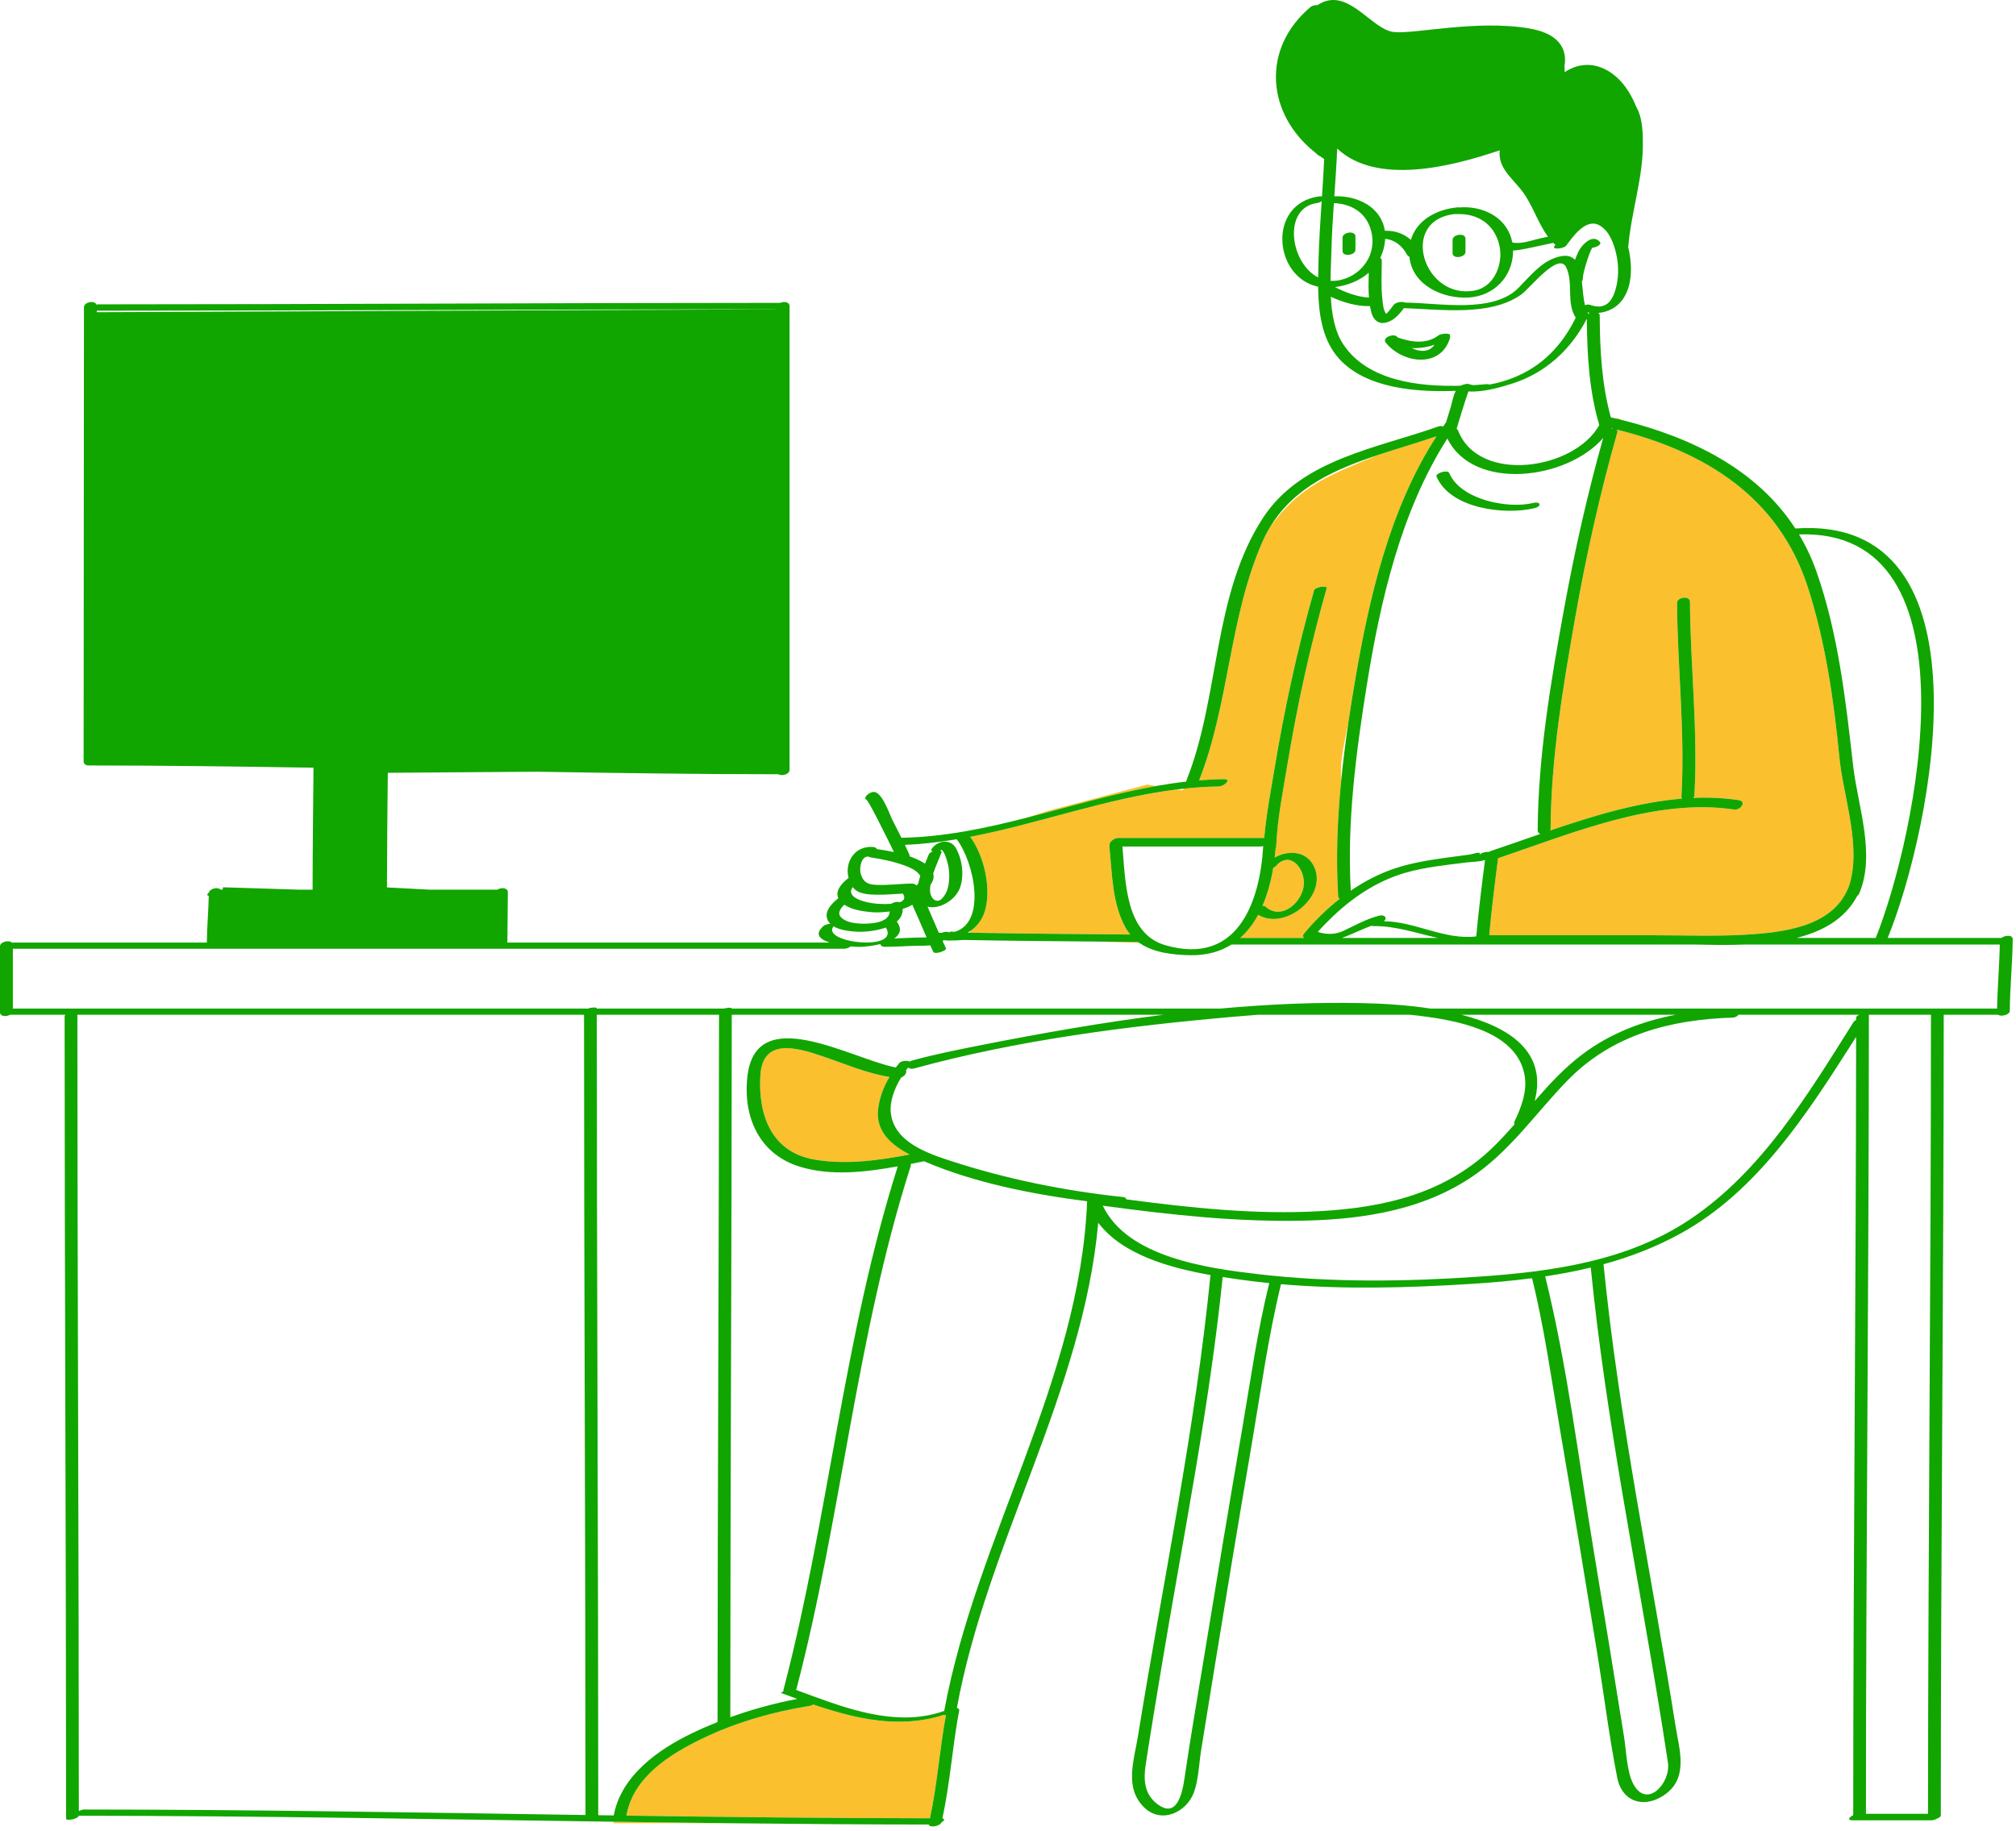
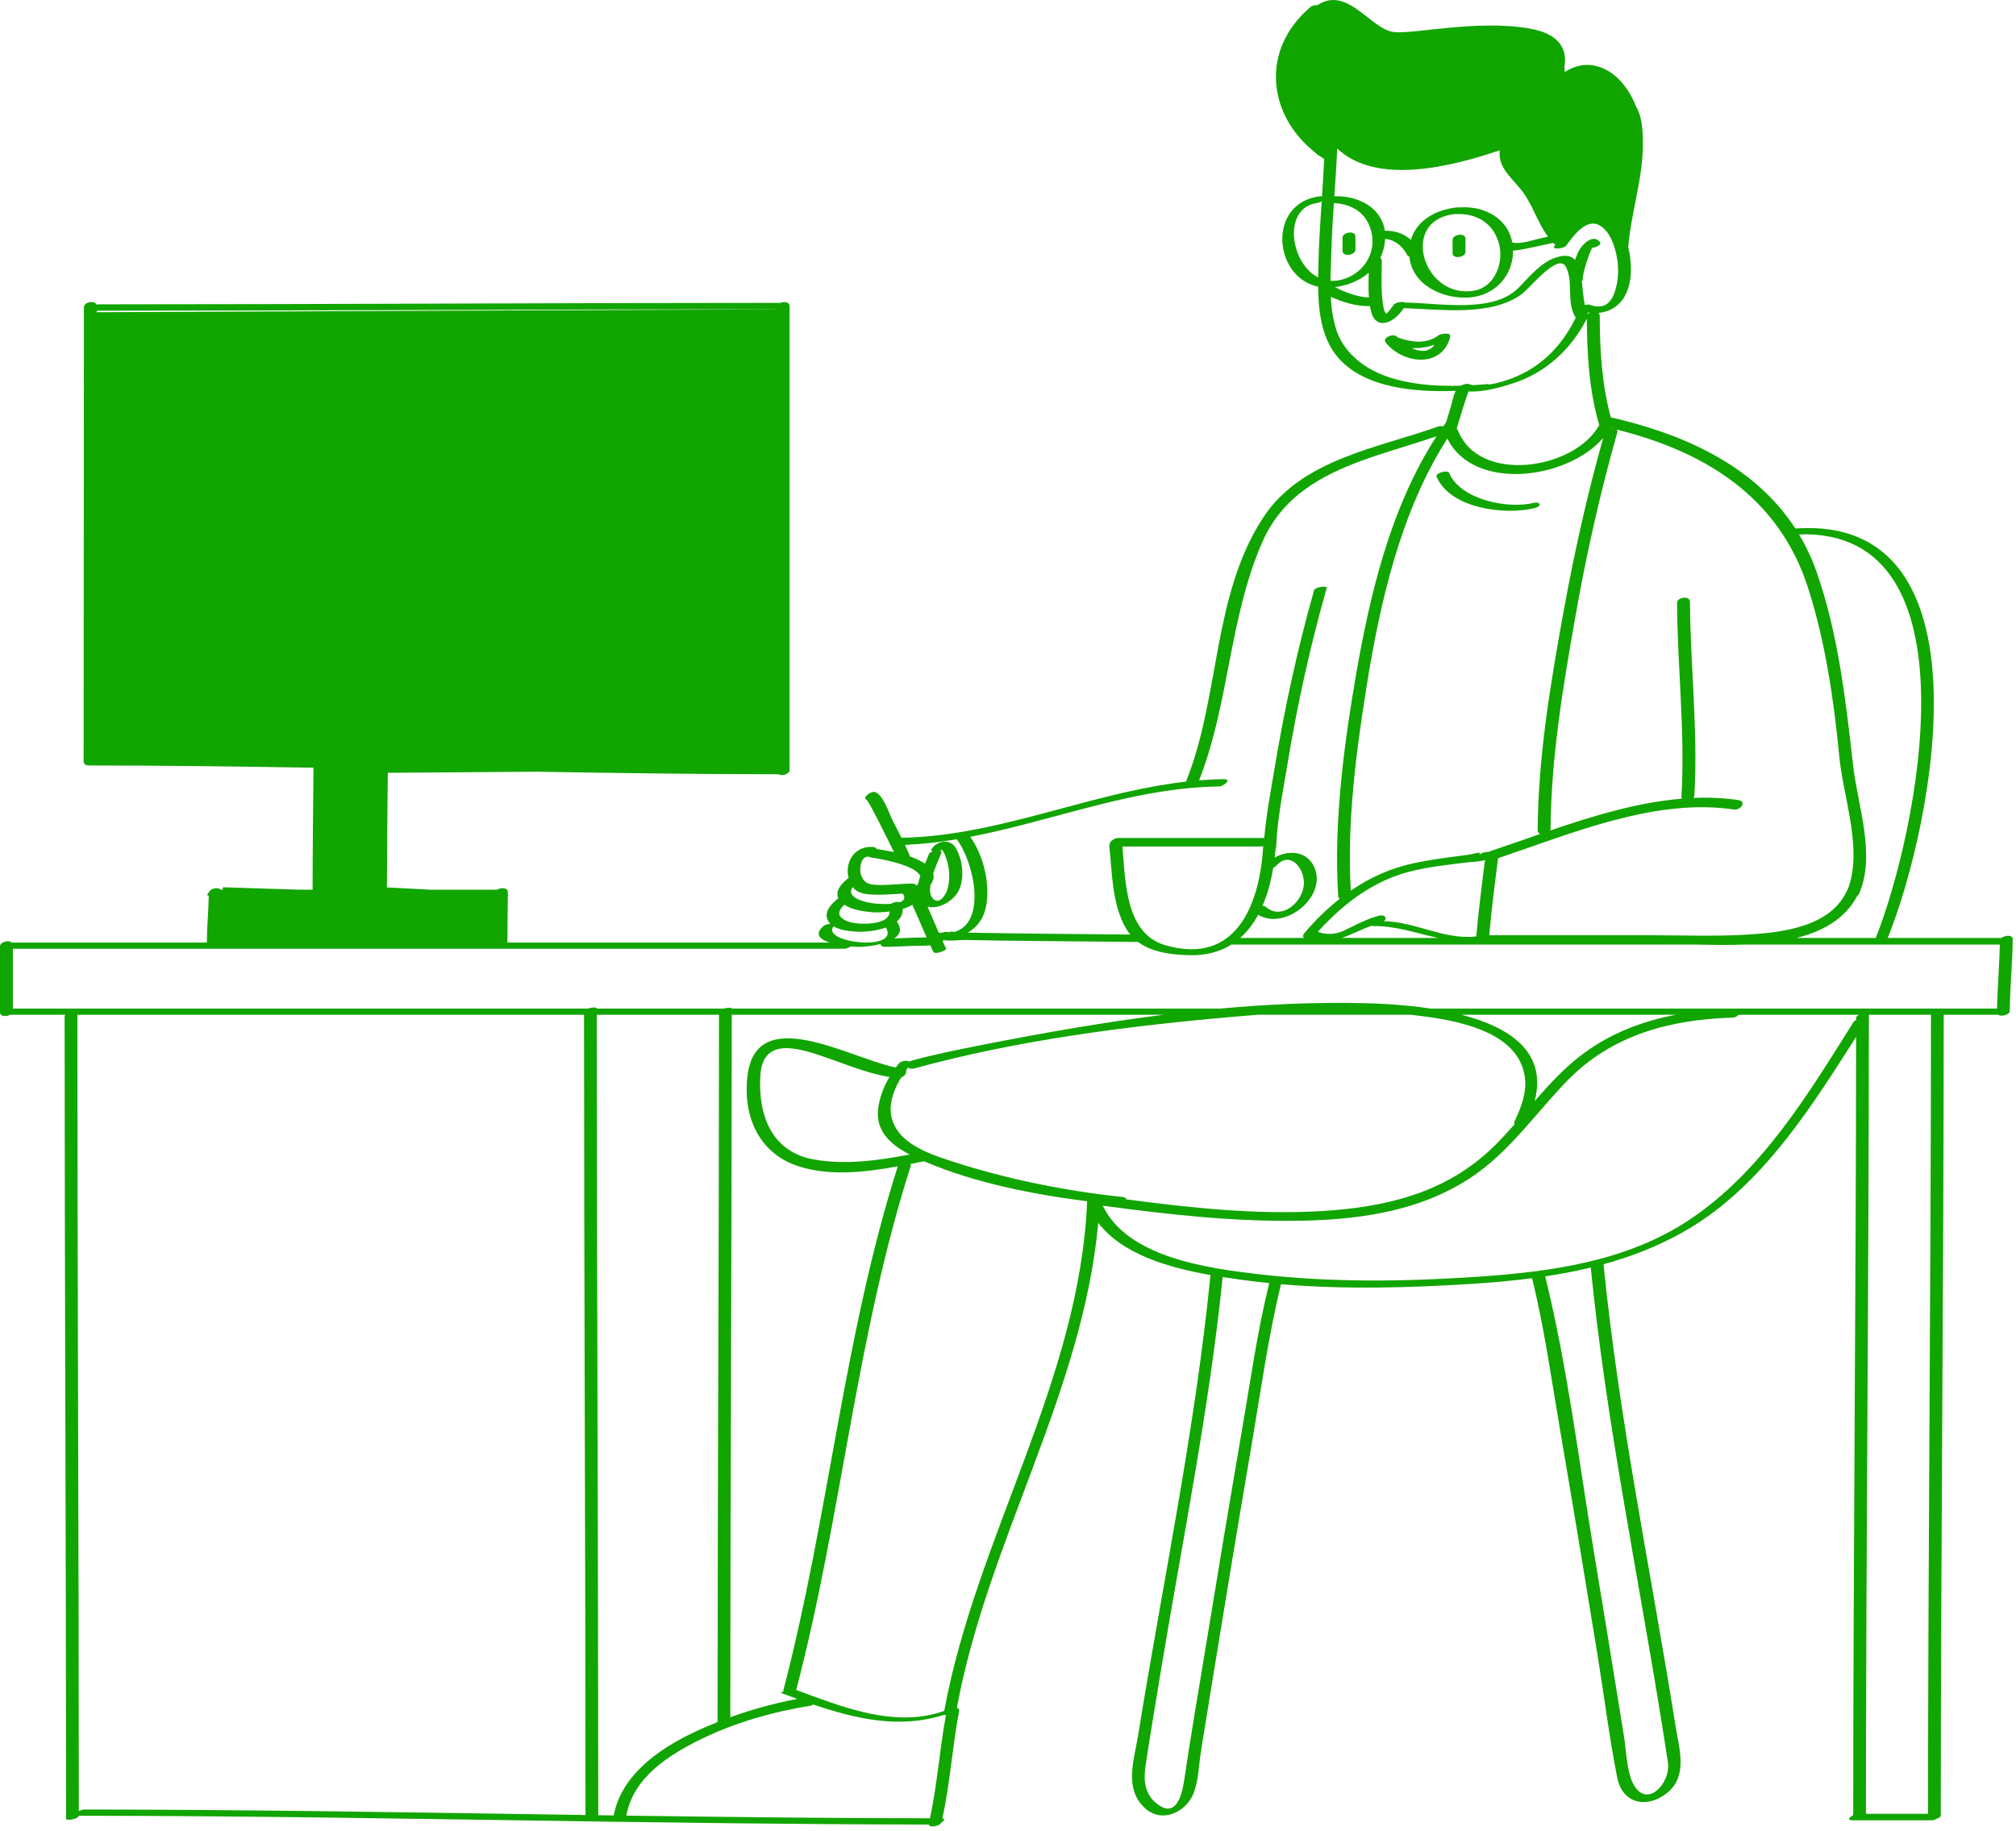
<svg xmlns="http://www.w3.org/2000/svg" width="458" height="416" viewBox="0 0 458 416" fill="none">
-   <path d="M139.485 413.946C148.194 414.071 156.903 414.183 165.612 414.281H139.32C139.32 414.281 139.379 414.16 139.485 413.946ZM184.761 387.303C184.546 387.45 184.29 387.562 184.002 387.608C175.637 388.947 167.166 391.362 159.531 395.055C152.133 398.634 143.83 403.811 142.31 412.552C165.297 412.878 188.284 413.135 211.273 413.157C212.932 405.431 213.472 397.472 214.902 389.701C214.689 389.704 214.522 389.69 214.429 389.66C204.381 392.882 194.457 390.592 184.761 387.303ZM185.039 263.485C192.217 264.717 199.543 263.684 206.658 262.335C202.533 260.189 198.842 257.121 199.506 251.888C199.828 249.35 200.762 246.916 202.07 244.707C196.767 243.856 191.761 241.655 186.693 239.949C180.89 237.996 173.229 235.77 172.732 244.441C172.218 253.428 175.296 261.813 185.039 263.485ZM367.32 94.939L367.267 95.146C367.716 95.252 368.163 95.364 368.611 95.476C367.789 95.131 367.32 94.939 367.32 94.939ZM417.861 171.974C416.627 159.149 414.683 145.683 410.695 133.391C404.003 112.767 387.146 102.534 367.224 97.597C367.418 97.735 367.515 97.948 367.427 98.254C363.523 111.999 360.404 125.909 357.921 139.98C355.097 155.99 352.372 172.121 352.261 188.421C352.261 188.523 352.234 188.617 352.198 188.709C361.927 185.389 372.047 182.305 382.103 181.475C382.025 181.343 381.985 181.183 381.996 180.988C382.853 166.3 381.078 151.672 380.996 136.988C380.989 135.696 383.922 135.247 383.932 136.763C384.014 151.446 385.788 166.075 384.932 180.763C384.919 180.971 384.828 181.154 384.694 181.312C388.135 181.166 391.563 181.3 394.962 181.806C396.91 182.097 395.413 184.159 393.968 183.944C376.103 181.283 357.146 189.334 340.339 195.015C339.587 200.826 338.855 206.645 338.327 212.482C338.339 212.492 338.35 212.503 338.358 212.515C350.686 212.515 363.014 212.515 375.344 212.515C382.428 212.515 389.59 212.803 396.665 212.383C404.879 211.896 416.065 210.675 419.75 202.06C419.781 201.988 419.822 201.92 419.871 201.857C423.193 192.891 418.74 181.109 417.861 171.974ZM249.884 213.952L258.857 214.257C258.748 214.181 258.632 214.112 258.525 214.032C255.646 214.001 252.765 213.978 249.884 213.952ZM304.652 106.939C295.484 111.014 291.765 115.477 288.736 119.439C288.044 120.556 287.406 121.74 286.841 123.018C279.203 140.343 279.318 159.764 272.417 177.313C274.276 177.163 276.144 177.063 278.022 177.041C279.979 177.017 277.996 178.696 276.901 178.709C274.24 178.741 271.6 178.919 268.975 179.2L268.651 179.607L267.328 179.386C251.457 181.359 236.147 187.124 220.42 190.148C223.48 194.401 225.047 201.172 223.969 206.143C223.433 208.615 222.173 210.352 220.498 211.503C220.449 211.651 220.401 211.792 220.357 211.92C221.282 211.94 222.208 211.962 223.133 211.979C228.296 212.066 233.46 212.126 238.623 212.183C244.671 212.246 250.72 212.29 256.769 212.35C256.407 211.91 256.064 211.439 255.767 210.912C252.616 205.364 252.658 198.449 252.015 192.264C252.004 192.171 252.035 192.082 252.083 191.996C251.888 191.436 253.052 190.404 253.985 190.404C265.057 190.404 276.131 190.404 287.204 190.404C287.645 185.251 288.643 180.05 289.479 175.006C291.764 161.223 294.708 147.566 298.532 134.125C298.746 133.374 301.578 132.981 301.393 133.629C297.703 146.607 294.779 159.802 292.573 173.113C291.518 179.471 290.175 186.031 289.911 192.488C289.907 192.59 289.862 192.682 289.792 192.769C289.735 193.463 289.667 194.162 289.584 194.862C291.188 193.938 293.052 193.532 294.947 193.955C297.85 194.602 299.438 197.62 299.096 200.447C298.42 206.015 290.913 210.92 285.828 207.862C284.749 209.859 283.415 211.639 281.785 213.091L282.221 213.126C286.934 213.126 291.645 213.126 296.358 213.126C296.344 213.121 296.332 213.118 296.317 213.112C295.796 212.904 296.039 212.382 296.285 212.086C298.66 209.235 301.391 206.544 304.395 204.198C304.175 204.12 304.026 203.982 304.012 203.764C303.466 195.2 303.809 186.449 304.649 177.748C304.649 176.3 304.649 175.083 304.649 174.274C304.649 172.712 305.323 168.979 306.317 164.186C306.778 161.046 307.278 157.929 307.8 154.848C311.028 135.825 315.699 115.575 326.346 99.128C322.079 100.607 317.58 101.894 313.163 103.353C310.441 104.445 307.549 105.653 304.652 106.939ZM260.652 178.273L237.986 184.273L233.144 185.829C242.957 183.32 252.707 180.37 262.634 178.603L260.652 178.273ZM296.216 200.867C296.386 197.208 293.005 193.131 289.798 196.851C289.693 196.974 289.495 197.082 289.257 197.173C288.759 200.176 287.978 203.139 286.816 205.826C287.095 205.822 287.337 205.872 287.484 206.005C291.128 209.298 296.025 204.966 296.216 200.867Z" fill="#FBC02D" />
  <path d="M326.816 76.194C324.093 78.271 320.658 77.776 317.628 76.715C317.607 76.708 317.584 76.706 317.563 76.701C317.53 76.661 317.493 76.623 317.46 76.584C316.678 75.604 313.909 76.719 314.801 77.832C318.655 82.652 327.375 83.764 329.428 76.75C329.487 76.551 329.46 76.395 329.385 76.27C329.758 75.613 327.402 75.747 326.816 76.194ZM320.693 79.094C322.468 79.159 324.23 78.925 325.892 78.318C324.712 80.089 322.614 79.996 320.693 79.094ZM304.999 56.997C304.999 55.997 304.999 54.997 304.999 53.997C304.999 52.756 307.93 52.277 307.93 53.752C307.93 54.752 307.93 55.752 307.93 56.752C307.927 57.993 304.999 58.472 304.999 56.997ZM329.999 57.497C329.999 56.497 329.999 55.497 329.999 54.497C329.999 53.256 332.93 52.777 332.93 54.252C332.93 55.252 332.93 56.252 332.93 57.252C332.927 58.493 329.999 58.972 329.999 57.497ZM454.683 213.125C446.064 213.125 437.447 213.125 428.829 213.125C428.857 213.084 428.887 213.043 428.904 212.999C439.115 187.73 453.299 116.881 407.865 120.082C399.181 106.675 384.362 99.412 368.612 95.475C368.165 95.363 367.716 95.252 367.267 95.145C366.829 95.041 366.392 94.94 365.954 94.841C363.891 87.341 363.463 79.514 363.43 71.758C363.43 71.466 363.315 71.25 363.135 71.098C365.243 70.905 367.227 69.973 368.581 68.128C370.788 65.12 370.803 60.727 370.137 57.223C370.074 56.884 369.992 56.535 369.903 56.184C369.903 56.178 369.907 56.172 369.908 56.166C370.533 48.22 373.427 40.008 373.22 32.147C373.243 29.074 372.868 26.321 371.826 24.445C371.785 24.372 371.745 24.308 371.704 24.237C371.252 23.083 370.69 21.942 369.99 20.816C366.511 15.235 360.664 12.913 355.469 16.399C355.475 15.951 355.449 15.529 355.406 15.122C355.927 12.313 355.408 7.792 347.325 6.445C335.325 4.445 321.491 7.778 316.658 7.278C311.825 6.778 306.825 -2.055 300.658 0.445C300.208 0.629 299.752 0.87 299.297 1.156C298.727 1.15 298.1 1.278 297.78 1.547C286.357 11.146 287.828 26.02 298.802 34.675C299.326 35.192 299.683 35.441 299.822 35.444C300.152 35.68 300.485 35.913 300.829 36.138C300.7 38.964 300.525 41.788 300.338 44.612C300.17 44.589 299.956 44.588 299.678 44.625C287.844 46.231 289.315 63.052 299.459 65.14C299.461 65.306 299.467 65.472 299.469 65.637C299.469 65.66 299.471 65.683 299.471 65.706C299.578 71.416 300.419 77.294 304.192 81.484C310.215 88.176 321.418 89.162 330.719 88.808C330.127 89.956 329.865 91.607 329.542 92.628C329.196 93.723 328.869 94.824 328.537 95.924C328.303 96.25 328.087 96.588 327.857 96.917C327.587 96.778 327.203 96.75 326.711 96.925C312.907 101.844 295.682 104.334 286.984 117.59C275.46 135.153 277.17 158.107 269.586 177.231C269.532 177.366 269.516 177.484 269.514 177.595C267.21 177.855 264.919 178.197 262.639 178.603C252.709 180.37 242.959 183.319 233.147 185.829C223.825 188.214 214.442 190.19 204.793 190.362C204.109 188.991 203.406 187.63 202.719 186.268C202.056 184.954 200.403 179.929 198.5 179.943C197.276 179.952 195.472 181.82 197.432 181.806C196.628 181.812 196.818 181.546 197.283 182.294C197.594 182.795 197.872 183.315 198.154 183.833C198.984 185.354 199.756 186.907 200.531 188.457C201.384 190.162 202.268 191.867 203.078 193.599C201.773 193.324 200.462 193.116 199.191 192.93C199.101 192.675 198.829 192.483 198.289 192.447C194.096 192.167 191.86 195.972 192.779 199.488C191.337 200.599 189.636 202.361 190.46 204.113C190.402 204.154 190.339 204.187 190.285 204.231C188.772 205.468 186.936 207.411 188.23 209.417C188.344 209.595 188.491 209.747 188.64 209.896C188.036 209.984 187.387 210.152 187.162 210.342C184.902 212.255 186.251 213.447 188.48 214.167C164.072 214.167 139.663 214.167 115.255 214.167C115.257 214.142 115.266 214.117 115.266 214.091C115.273 210.313 115.368 206.536 115.375 202.758C115.377 201.664 113.831 201.609 112.983 202.151C107.848 202.151 102.714 202.151 97.579 202.151L87.886 201.641C87.902 201.59 87.914 201.539 87.914 201.486C87.921 192.857 88.015 184.229 88.102 175.6L121.987 175.352C140.277 175.667 158.567 175.916 176.859 175.928C177.669 176.416 179.374 175.923 179.374 174.947C179.374 139.822 179.374 104.697 179.374 69.572C179.374 68.589 178.125 68.446 177.257 68.819C125.633 68.826 74.011 69.148 22.387 69.152C22.255 69.152 22.099 69.182 21.934 69.229C21.51 68.157 19.069 68.633 19.069 69.802C19.068 104.198 18.997 138.594 18.996 172.99C18.996 173.387 19.204 173.645 19.505 173.79C19.582 173.852 19.719 173.895 19.925 173.916C20.008 173.925 20.099 173.931 20.207 173.931C20.224 173.931 20.241 173.931 20.258 173.931C37.247 173.94 54.235 174.159 71.221 174.441C71.13 183.678 71.024 192.915 71.016 202.153C69.987 202.153 68.957 202.153 67.927 202.153L50.657 201.613L50.572 202.153C50.427 202.153 50.284 202.153 50.14 202.153C49.493 201.486 47.694 201.877 47.468 202.804C47.064 203.117 46.907 203.444 47.424 203.555C47.364 207.037 47.023 210.506 46.996 213.99C46.996 214.055 47.008 214.112 47.017 214.171C32.364 214.171 17.71 214.171 3.057 214.171C2.96 214.171 2.847 214.19 2.728 214.217C2.08 213.494 0.001 214.01 0.001 215.01C0.001 220.01 0 225.01 0 230.01C0 231.016 1.447 231.057 2.304 230.58C6.487 230.58 10.669 230.58 14.851 230.58C14.747 230.686 14.68 230.804 14.68 230.93C14.683 291.707 15.011 352.486 15.014 413.264C15.014 413.772 17.689 413.388 17.891 412.582C58.425 412.595 98.954 413.364 139.484 413.945C148.193 414.07 156.902 414.182 165.611 414.28C180.741 414.45 195.871 414.564 211.001 414.575C211.117 415.384 213.533 414.972 213.876 414.106C214.467 413.746 214.813 413.296 214.085 413.191C215.859 405.128 216.362 396.799 217.91 388.691C217.975 388.348 217.742 388.159 217.383 388.088C224.296 350.395 246.048 316.241 249.501 277.834C254.96 285.076 265.697 288.079 274.999 289.72C271.532 324.805 264.151 359.651 258.536 394.437C257.634 400.024 255.343 406.291 259.999 410.747C263.915 414.492 269.52 411.766 271.2 407.377C272.273 404.576 272.386 400.77 272.861 397.796C273.788 392.011 274.727 386.228 275.671 380.444C278.515 362.988 281.401 345.539 284.38 328.105C286.442 316.03 288.116 303.715 291.021 291.798C305.253 293.021 319.675 292.635 333.884 291.755C338.62 291.462 343.359 291.054 348.056 290.442C350.876 301.818 352.478 313.585 354.455 325.123C357.358 342.073 360.156 359.04 362.921 376.014C364.431 385.282 365.577 394.687 367.4 403.899C368.609 410.015 374.295 410.953 378.713 407.414C383.533 403.554 381.482 397.378 380.664 392.235C375.122 357.351 367.789 322.438 364.293 287.27C370.393 285.593 376.323 283.317 381.979 280.179C399.141 270.653 410.292 253.457 420.573 237.347C420.944 236.766 421.307 236.183 421.677 235.601C421.642 294.551 421.031 353.497 421.019 412.448C420.167 412.882 419.505 413.613 420.88 413.613C426.88 413.613 432.88 413.613 438.88 413.613C439.197 413.613 439.638 413.455 440.024 413.244C440.521 413.068 440.916 412.807 440.916 412.487C440.924 351.851 441.569 291.216 441.581 230.58C445.678 230.58 449.775 230.58 453.873 230.58C453.894 230.58 453.918 230.576 453.94 230.574C454.651 231.101 456.581 230.557 456.587 229.712C456.628 224.262 457.212 218.828 457.253 213.379C457.258 212.355 455.449 212.506 454.683 213.125ZM426.134 213.125C420.129 213.125 414.124 213.125 408.119 213.125C414.052 211.644 419.158 208.831 421.925 203.578C422.113 203.445 422.269 203.279 422.357 203.075C426.211 194.18 422.029 183.069 420.995 173.962C419.316 159.191 417.635 143.989 412.668 129.877C411.594 126.826 410.257 124.021 408.705 121.428C450.133 120.018 435.441 189.824 426.134 213.125ZM310.5 155.778C313.563 136.669 318.23 116.201 328.816 99.635C334.702 111.677 355.925 109.085 364.216 99.516C360.612 112.339 357.704 125.296 355.318 138.402C352.297 154.983 349.447 171.768 349.331 188.663C349.328 189.097 349.581 189.358 349.935 189.486C346.111 190.809 342.353 192.143 338.691 193.364C338.527 193.419 338.362 193.495 338.203 193.583C337.467 193.513 336.398 193.803 336.103 194.307C336.738 193.223 334.825 194.057 333.677 194.206C331.906 194.435 330.134 194.665 328.364 194.914C324.555 195.449 320.705 196.072 317.044 197.272C313.462 198.446 310.046 200.213 306.878 202.379C305.978 186.943 308.066 170.964 310.5 155.778ZM313.25 208.077C311.055 208.656 309.075 209.609 307.047 210.62C306.649 210.81 306.249 211 305.852 211.191C303.848 212.314 301.695 212.504 299.391 211.762C300.237 210.746 301.188 209.822 302.125 208.893C306.945 204.117 312.762 200.181 319.314 198.302C323.847 197.003 328.656 196.549 333.32 195.95C334.232 195.833 336.037 195.844 337.373 195.417C336.627 201.189 335.902 206.972 335.379 212.769C328.34 213.677 321.467 209.395 314.395 209.323C315.212 208.695 314.687 207.699 313.25 208.077ZM366.062 97.446C366.103 97.412 366.144 97.38 366.179 97.342C366.275 97.365 366.371 97.385 366.466 97.409C366.337 97.41 366.201 97.424 366.062 97.446ZM311.633 210.325C311.627 210.397 311.735 210.442 312.016 210.437C317.153 210.346 321.889 212.104 326.723 213.125C319.428 213.125 312.131 213.125 304.836 213.125C307.058 212.357 309.232 211.204 311.633 210.325ZM410.696 133.39C414.683 145.683 416.628 159.148 417.862 171.973C418.741 181.108 423.193 192.89 419.871 201.855C419.822 201.918 419.781 201.986 419.75 202.058C416.064 210.673 404.879 211.893 396.665 212.381C389.588 212.801 382.428 212.513 375.344 212.513C363.014 212.513 350.686 212.513 338.358 212.513C338.35 212.5 338.338 212.491 338.327 212.48C338.854 206.644 339.587 200.824 340.338 195.013C357.146 189.332 376.103 181.282 393.968 183.942C395.413 184.157 396.91 182.095 394.962 181.804C391.564 181.298 388.136 181.163 384.694 181.31C384.829 181.151 384.92 180.969 384.932 180.761C385.788 166.073 384.014 151.444 383.932 136.761C383.923 135.244 380.989 135.693 380.996 136.986C381.078 151.669 382.853 166.299 381.996 180.986C381.984 181.18 382.025 181.34 382.103 181.473C372.046 182.304 361.927 185.388 352.197 188.707C352.234 188.616 352.261 188.521 352.261 188.419C352.372 172.119 355.097 155.988 357.921 139.978C360.403 125.907 363.523 111.997 367.427 98.252C367.515 97.946 367.419 97.732 367.224 97.595C387.148 102.534 404.004 112.767 410.696 133.39ZM363.326 96.583C357.674 106.775 335.99 110.026 331.245 97.82C331.18 97.649 331.062 97.521 330.918 97.425C330.919 97.419 330.924 97.414 330.926 97.408C331.322 96.073 331.727 94.74 332.137 93.41C332.45 92.399 332.768 91.389 333.1 90.385C333.237 89.966 333.381 89.55 333.536 89.137C333.556 89.088 333.595 89.014 333.636 88.94C336.906 89.158 340.784 88.035 343.49 87.182C351.115 84.777 356.886 79.43 360.504 72.425C360.55 80.543 361.011 88.764 363.326 96.583ZM360.818 71.324C360.755 71.218 360.693 71.111 360.638 70.997C360.816 71.027 360.993 71.051 361.173 71.072C361.038 71.142 360.92 71.228 360.818 71.324ZM366.896 66.181C365.925 69.185 364.132 70.338 361.134 69.241C360.902 69.156 360.492 69.207 360.068 69.328C359.687 67.707 359.577 65.754 359.367 63.932C359.491 63.798 359.573 63.651 359.578 63.487C359.624 62.049 360.161 60.521 360.578 59.161C360.827 58.349 361.122 57.552 361.467 56.776C361.541 56.61 361.641 56.461 361.727 56.303C362.699 56.202 363.93 55.551 363.481 54.998C361.829 52.963 359.285 55.706 358.584 57.188C358.31 57.768 358.05 58.393 357.812 59.039C356.916 58.07 355.495 57.769 353.157 58.629C349.842 59.848 347.373 62.993 344.97 65.417C339.142 71.293 326.933 68.833 319.398 68.763C319.363 68.763 319.318 68.767 319.271 68.774C318.697 68.419 317.041 68.666 316.601 69.293C316.093 70.02 315.56 70.708 314.922 71.324C314.234 70.483 314.162 68.968 314.047 67.95C313.72 65.055 313.912 62.127 313.921 59.221C313.922 58.929 313.778 58.732 313.564 58.606C314.128 57.461 314.515 56.185 314.652 54.766C314.67 54.596 314.663 54.437 314.672 54.27C316.864 54.489 318.598 55.867 319.684 57.929C319.788 58.127 319.969 58.257 320.19 58.333C320.821 64.812 327.778 67.942 333.635 67.606C339.317 67.28 343.577 62.98 343.739 57.302C343.744 57.174 343.731 57.054 343.729 56.928C344.727 56.884 345.737 56.685 346.669 56.506C348.749 56.107 350.809 55.594 352.887 55.188C352.964 55.267 353.036 55.35 353.116 55.427C353.188 55.495 353.284 55.541 353.391 55.575C353.307 55.687 353.217 55.8 353.135 55.91C352.446 56.834 355.315 56.485 355.797 55.838C357.354 53.755 360.305 49.475 363.375 51.206C365.609 52.466 366.621 55.303 367.167 57.65C367.812 60.437 367.779 63.453 366.896 66.181ZM332.04 47.101C331.949 47.105 331.846 47.125 331.74 47.152C331.564 47.108 331.33 47.092 331.01 47.126C326.178 47.623 321.831 50.095 320.526 54.504C318.936 53.075 316.922 52.365 314.604 52.431C313.84 47.111 308.479 44.405 303.139 44.6C303.389 40.985 303.639 37.369 303.785 33.748C312.73 42.17 329.685 37.893 340.712 34.154C340.336 37.913 342.94 39.921 345.452 42.975C348.114 46.212 349.208 50.459 351.681 53.78C351.06 53.912 350.441 54.047 349.824 54.185C347.998 54.592 345.472 55.551 343.564 55.092C342.587 49.783 337.496 46.873 332.04 47.101ZM330.508 48.636C330.613 48.649 330.733 48.656 330.887 48.649C335.637 48.45 339.35 50.825 340.571 55.484C341.649 59.597 339.661 65.077 335.132 65.992C323.474 68.348 317.642 50.037 330.508 48.636ZM302.484 56.726C302.574 53.196 302.793 49.674 303.032 46.152C307.508 46.336 311.011 48.796 311.715 53.537C312.465 58.609 308.715 63.027 303.835 63.75C303.296 63.83 302.777 63.842 302.273 63.812C302.299 61.293 302.431 58.853 302.484 56.726ZM310.958 61.972C310.902 63.845 310.852 65.749 311 67.616C308.402 67.48 305.589 66.427 303.281 65.237C306.189 64.87 308.902 63.767 310.958 61.972ZM299.251 46.124C299.631 46.072 299.988 45.908 300.264 45.707C299.961 50.22 299.658 54.733 299.543 59.256C299.512 60.477 299.477 61.747 299.461 63.04C293.015 59.744 291.357 47.195 299.251 46.124ZM305.203 78.292C303.238 75.351 302.537 71.433 302.338 67.44C305.12 68.717 308.281 69.641 311.236 69.555C311.329 70.085 311.441 70.61 311.588 71.126C311.969 72.464 312.926 73.572 314.44 73.368C316.456 73.096 317.792 71.585 318.928 70.019C327.244 70.28 338.526 71.941 345.579 66.938C347.583 65.517 354.053 57.156 355.791 60.71C357.527 64.262 355.749 68.707 357.977 72.194C354.905 78.477 350.285 83.3 343.706 85.874C342.295 86.426 340.291 87.067 338.3 87.392C338.261 87.304 338.056 87.261 337.595 87.302C336.677 87.384 335.72 87.457 334.738 87.517C334.351 87.46 333.982 87.377 333.64 87.257C333.273 87.127 332.429 87.349 331.806 87.647C322.066 87.914 310.65 86.444 305.203 78.292ZM267.33 179.386C267.878 179.318 268.428 179.259 268.978 179.2C271.603 178.919 274.242 178.742 276.902 178.709C277.998 178.696 279.982 177.017 278.023 177.041C276.144 177.063 274.277 177.163 272.419 177.313C279.318 159.764 279.206 140.343 286.844 123.018C287.407 121.74 288.045 120.556 288.737 119.439C294.209 110.608 303.481 106.552 313.17 103.351C317.587 101.892 322.086 100.606 326.353 99.126C315.707 115.573 311.035 135.823 307.808 154.846C307.286 157.927 306.786 161.044 306.325 164.184C305.667 168.668 305.096 173.201 304.657 177.747C303.816 186.448 303.474 195.199 304.019 203.763C304.033 203.981 304.183 204.119 304.402 204.197C301.4 206.544 298.667 209.236 296.292 212.085C296.046 212.381 295.805 212.903 296.325 213.111C296.339 213.116 296.351 213.119 296.365 213.125C291.652 213.125 286.941 213.125 282.228 213.125C282.07 213.125 281.911 213.125 281.75 213.125C281.765 213.113 281.778 213.102 281.792 213.09C283.422 211.637 284.756 209.857 285.835 207.861C290.919 210.919 298.427 206.014 299.103 200.446C299.446 197.619 297.857 194.602 294.954 193.954C293.058 193.532 291.195 193.937 289.592 194.861C289.674 194.16 289.743 193.463 289.799 192.768C289.869 192.681 289.914 192.588 289.918 192.487C290.18 186.029 291.525 179.47 292.58 173.112C294.786 159.801 297.709 146.606 301.4 133.628C301.585 132.98 298.753 133.373 298.539 134.124C294.717 147.565 291.771 161.222 289.487 175.005C288.65 180.05 287.653 185.251 287.211 190.403C276.139 190.403 265.065 190.403 253.993 190.403C253.058 190.403 251.894 191.436 252.09 191.995C252.041 192.081 252.012 192.17 252.022 192.263C252.665 198.448 252.624 205.363 255.774 210.911C256.073 211.437 256.414 211.907 256.776 212.349C250.729 212.289 244.68 212.245 238.631 212.182C233.467 212.125 228.303 212.065 223.14 211.978C222.215 211.962 221.289 211.939 220.364 211.919C220.195 211.916 220.026 211.912 219.856 211.908C220.079 211.783 220.295 211.647 220.505 211.502C222.18 210.352 223.44 208.613 223.976 206.142C225.054 201.172 223.487 194.401 220.427 190.147C236.148 187.124 251.46 181.358 267.33 179.386ZM289.258 197.172C289.496 197.082 289.694 196.973 289.799 196.85C293.006 193.13 296.387 197.207 296.217 200.866C296.026 204.966 291.128 209.297 287.485 206.003C287.339 205.871 287.096 205.82 286.817 205.824C287.978 203.139 288.759 200.175 289.258 197.172ZM254.995 192.347C265.476 192.347 275.959 192.347 286.439 192.347C286.617 192.347 286.802 192.307 286.984 192.243C286.22 205.289 280.984 219.496 264.712 214.764C255.607 212.115 255.701 200.169 254.995 192.347ZM198.127 207.28C198.967 207.357 200.49 207.322 202.117 207.113C202.055 209.882 197.2 209.991 195.147 209.849C193.76 209.751 192.025 209.456 191.031 208.391C190.169 207.467 190.982 206.37 191.817 205.572C193.579 206.78 196.175 207.1 198.127 207.28ZM203.739 209.401C204.595 208.664 205.12 207.717 205.075 206.516C205.91 206.272 206.671 205.964 207.268 205.581C208.388 208.036 209.417 210.531 210.506 212.999C209.444 213.041 208.312 213.025 207.459 213.064C206.243 213.12 204.461 213.197 203.158 213.238C204.461 212.359 204.994 211.116 203.739 209.401ZM213.901 193.65C213.976 193.445 213.802 193.328 213.513 193.28C213.684 193.223 213.84 193.158 213.97 193.086C213.983 193.1 213.997 193.116 214.009 193.13C214.591 193.786 214.881 194.741 215.131 195.561C215.732 197.53 215.826 199.71 215.346 201.709C215.13 202.607 214.706 203.412 214.085 204.091C212.806 205.489 211.461 204.143 211.316 202.762C211.259 202.223 211.297 201.661 211.371 201.091C211.849 200.447 212.165 199.72 212.09 198.903C212.076 198.757 212.043 198.616 212.007 198.479C212.582 196.773 213.374 195.09 213.901 193.65ZM217.352 190.703C221.336 195.933 224.2 209.669 216.838 211.746C216.126 211.655 215.478 211.601 215.792 211.951C215.789 211.951 215.786 211.952 215.782 211.952C215.411 211.609 214.567 211.695 213.9 211.969C213.732 211.953 213.571 211.948 213.397 211.926C213.362 211.922 213.319 211.922 213.274 211.924C212.416 209.964 211.595 207.986 210.731 206.029C213.573 206.692 216.963 204.457 217.987 201.985C219.144 199.189 218.638 195.216 217.125 192.652C215.865 190.518 212.899 190.999 211.637 192.924C211.431 193.237 211.602 193.403 211.935 193.463C211.494 193.609 211.125 193.828 211.026 194.098C210.832 194.627 210.502 195.38 210.14 196.244C209.918 196.098 209.694 195.959 209.473 195.834C208.576 195.327 207.614 194.918 206.621 194.571C206.657 194.446 206.651 194.312 206.591 194.175C206.269 193.437 205.928 192.706 205.58 191.977C209.543 191.811 213.462 191.353 217.352 190.703ZM197.306 194.637C197.31 194.637 197.314 194.637 197.317 194.637C197.46 194.733 197.658 194.809 197.941 194.85C200.532 195.226 203.111 195.788 205.575 196.684C206.743 197.109 207.995 197.676 208.812 198.644C208.93 198.784 209.009 198.925 209.067 199.065C208.872 199.656 208.704 200.25 208.575 200.835C208.459 200.97 208.333 201.098 208.203 201.22C208.021 200.95 207.661 200.76 207.079 200.768C204.296 200.81 201.531 201.227 198.744 201.042C196.974 200.924 196.074 200.327 195.549 198.558C195.194 197.361 195.559 194.52 197.306 194.637ZM193.744 201.582C194.896 203.211 197.418 203.271 199.205 203.299C201.175 203.33 203.133 203.149 205.095 203.047C205.806 204.075 205.343 204.67 204.407 205.008C203.852 204.82 202.994 204.995 202.463 205.366C201.192 205.464 199.85 205.397 199.175 205.345C196.63 205.149 191.961 203.981 193.731 201.56C193.736 201.568 193.739 201.575 193.744 201.582ZM194.406 211.691C196.076 211.807 198.926 211.602 201.262 210.761C204.595 216.318 186.382 214.23 189.366 210.481C190.823 211.369 192.958 211.591 194.406 211.691ZM176.439 70.264C176.439 70.272 176.439 70.281 176.439 70.289C158.418 70.366 36.273 70.887 22.001 70.941C22.001 70.826 22.001 70.711 22.001 70.596C73.481 70.589 124.96 70.27 176.439 70.264ZM3.058 229.169C3.016 229.169 2.97 229.176 2.924 229.181C2.924 224.647 2.925 220.114 2.925 215.579C65.905 215.579 128.887 215.579 191.869 215.579C192.256 215.579 192.862 215.334 193.299 215.05C194.201 215.131 194.949 215.158 195.351 215.151C196.458 215.129 198.282 214.945 200.008 214.513C200.063 214.892 200.514 215.152 200.931 215.148C202.999 215.127 205.068 215.026 207.134 214.934C208.423 214.875 209.928 214.946 211.341 214.809C211.566 215.293 211.779 215.784 212.015 216.264C212.375 216.998 215.158 215.988 214.912 215.488C214.651 214.957 214.413 214.415 214.165 213.877C214.24 213.791 214.292 213.705 214.334 213.615C215.889 213.876 218.259 213.564 219.154 213.583C224.294 213.693 229.436 213.749 234.576 213.809C239.679 213.868 244.781 213.911 249.883 213.955C252.764 213.98 255.645 214.004 258.526 214.036C258.633 214.116 258.748 214.184 258.858 214.261C262.087 216.489 266.46 216.97 270.358 217.047C274.143 217.122 277.233 216.214 279.752 214.627C314.835 214.627 349.919 214.627 385.002 214.627C388.504 214.694 392.414 214.783 396.376 214.627C415.69 214.627 435.003 214.627 454.317 214.627C454.229 219.481 453.787 224.32 453.702 229.173C410.801 229.173 367.899 229.173 324.997 229.173C319.354 228.315 313.751 228.024 309.474 227.933C298.751 227.704 287.98 228.191 277.226 229.173C240.232 229.173 203.239 229.173 166.247 229.173C166.247 229.167 166.247 229.162 166.247 229.156C166.247 228.911 165.268 228.946 164.448 229.173C154.825 229.173 145.202 229.173 135.58 229.173C135.58 229.167 135.58 229.162 135.58 229.156C135.58 228.823 134.43 228.873 133.58 229.173C107.994 229.173 82.408 229.173 56.823 229.173C38.9 229.169 20.979 229.169 3.058 229.169ZM255.008 271.979C241.967 270.606 228.663 267.916 216.194 263.856C210.715 262.071 203.269 259.562 202.401 253.06C202.041 250.364 203.183 247.356 204.724 244.842C205.513 244.534 206.103 243.721 205.824 243.21C205.991 242.985 206.158 242.77 206.327 242.56C206.581 242.821 207.054 242.954 207.705 242.775C231.184 236.319 256.176 233.138 280.366 231.02C282.148 230.864 283.937 230.716 285.728 230.58C297.302 230.58 308.874 230.58 320.449 230.58C321.754 230.722 323.058 230.875 324.357 231.059C332.472 232.205 345.031 234.882 346.422 244.723C346.909 248.166 345.568 251.725 344.09 254.757C343.943 255.06 343.968 255.287 344.091 255.455C342.628 257.115 341.14 258.746 339.577 260.298C328.71 271.084 314.811 274.352 299.899 275.204C285.212 276.043 270.438 274.447 255.865 272.52C255.864 272.26 255.625 272.043 255.008 271.979ZM177.991 383.967C177.957 384.098 177.957 384.208 177.971 384.312C177.615 384.5 177.375 384.665 177.426 384.683C178.656 385.133 179.89 385.584 181.128 386.03C175.961 387.017 170.863 388.405 165.913 390.195C165.922 336.989 166.234 283.785 166.243 230.58C198.94 230.58 231.637 230.58 264.334 230.58C250.376 232.335 236.494 234.788 222.842 237.486C217.616 238.519 212.361 239.561 207.222 240.974C206.994 241.037 206.807 241.121 206.652 241.22C206.088 240.886 204.738 241.036 204.285 241.575C204.015 241.895 203.757 242.227 203.503 242.562C193.196 240.528 171.676 227.564 169.791 244.64C168.768 253.906 172.548 262.286 181.707 265.101C188.74 267.263 196.595 266.36 203.962 265.02C191.632 303.777 188.276 344.703 177.991 383.967ZM185.039 263.485C175.295 261.813 172.218 253.427 172.732 244.441C173.229 235.77 180.89 237.996 186.693 239.949C191.761 241.655 196.767 243.857 202.07 244.707C200.761 246.916 199.828 249.351 199.506 251.888C198.841 257.121 202.533 260.189 206.658 262.335C199.544 263.684 192.217 264.717 185.039 263.485ZM332.031 230.579C348.253 230.579 364.474 230.579 380.696 230.579C373.119 232.031 365.904 234.757 359.523 239.538C355.439 242.601 351.997 246.345 348.654 250.189C351.593 238.936 342.782 233.346 332.031 230.579ZM19.058 411.166C18.749 411.166 18.302 411.322 17.912 411.53C17.905 351.214 17.584 290.896 17.579 230.579C55.947 230.579 94.314 230.579 132.682 230.579C132.688 291.191 133.008 351.804 133.015 412.415C95.029 411.852 57.046 411.178 19.058 411.166ZM135.58 230.579C144.836 230.579 154.092 230.579 163.347 230.579C163.341 284.15 163.023 337.722 163.016 391.291C161.031 392.083 159.071 392.935 157.148 393.864C149.377 397.623 141.116 403.525 139.427 412.51C138.255 412.492 137.083 412.474 135.912 412.456C135.909 351.831 135.589 291.205 135.58 230.579ZM142.31 412.552C143.83 403.811 152.133 398.634 159.531 395.055C167.166 391.362 175.637 388.947 184.002 387.608C184.29 387.562 184.545 387.451 184.761 387.303C194.457 390.592 204.381 392.882 214.429 389.66C214.521 389.69 214.689 389.703 214.902 389.701C213.472 397.472 212.932 405.431 211.273 413.157C188.284 413.135 165.297 412.878 142.31 412.552ZM214.507 388.766C204.781 392.204 194.606 389.03 185.165 385.576C185.064 385.539 184.963 385.503 184.863 385.467C183.51 384.97 182.174 384.473 180.856 383.988C180.889 383.924 180.919 383.856 180.937 383.784C191.201 344.602 194.5 303.738 206.859 265.077C206.935 264.842 206.934 264.641 206.886 264.47C207.849 264.282 208.803 264.092 209.74 263.907C209.804 263.894 209.858 263.875 209.917 263.859C210.063 263.921 210.21 263.985 210.354 264.047C221.626 268.816 234.574 271.368 246.979 272.963C245.316 313.647 221.777 349.278 214.507 388.766ZM282.163 324.915C279.243 341.877 276.434 358.858 273.652 375.845C272.112 385.248 270.476 394.648 269.095 404.077C268.541 407.854 267.243 413.39 262.738 409.78C259.886 407.496 259.787 404.218 260.284 400.956C261.387 393.718 262.599 386.494 263.795 379.269C268.69 349.702 274.734 320.016 277.77 290.177C279.21 290.402 280.6 290.6 281.903 290.781C284.048 291.079 286.198 291.335 288.352 291.552C285.633 302.496 284.074 313.815 282.163 324.915ZM377.636 392.203C378.077 394.959 378.511 397.718 378.923 400.478C379.626 405.188 374.048 411.23 370.992 405.237C369.567 402.441 369.464 397.827 368.96 394.675C366.713 380.61 364.412 366.553 362.085 352.499C358.649 331.756 356.084 310.462 351.041 290.021C354.524 289.496 357.981 288.846 361.392 288.018C364.859 322.924 372.101 357.59 377.636 392.203ZM421.117 232.189C410.831 248.535 400.297 266.125 383.914 277.086C369.762 286.557 352.633 288.94 336.019 290.084C319.36 291.232 302.458 291.459 285.851 289.521C274.564 288.203 256.14 285.754 250.537 273.964C265.788 276.027 281.107 277.722 296.523 277.354C310.349 277.024 324.39 274.738 335.773 266.438C343.73 260.635 349.337 252.428 356.158 245.458C366.293 235.1 379.486 231.663 393.656 231.223C394.239 231.204 394.692 230.926 394.945 230.58C396.666 230.58 398.386 230.58 400.108 230.58C407.533 230.58 414.958 230.58 422.382 230.58C421.98 230.752 421.681 230.985 421.681 231.264C421.681 231.435 421.681 231.607 421.681 231.778C421.425 231.889 421.218 232.029 421.117 232.189ZM438.681 230.596C438.673 291.11 438.031 351.621 438.015 412.137C433.314 412.137 428.614 412.137 423.911 412.137C423.921 351.616 424.569 291.1 424.577 230.579C429.279 230.579 433.981 230.579 438.682 230.579C438.683 230.584 438.681 230.591 438.681 230.596ZM326.347 108.263C326.044 107.545 328.882 106.627 329.244 107.487C331.823 113.605 342.636 115.672 348.306 114.29C350.021 113.873 350.349 115.039 348.619 115.46C341.89 117.098 329.45 115.624 326.347 108.263Z" fill="#11A500" />
</svg>